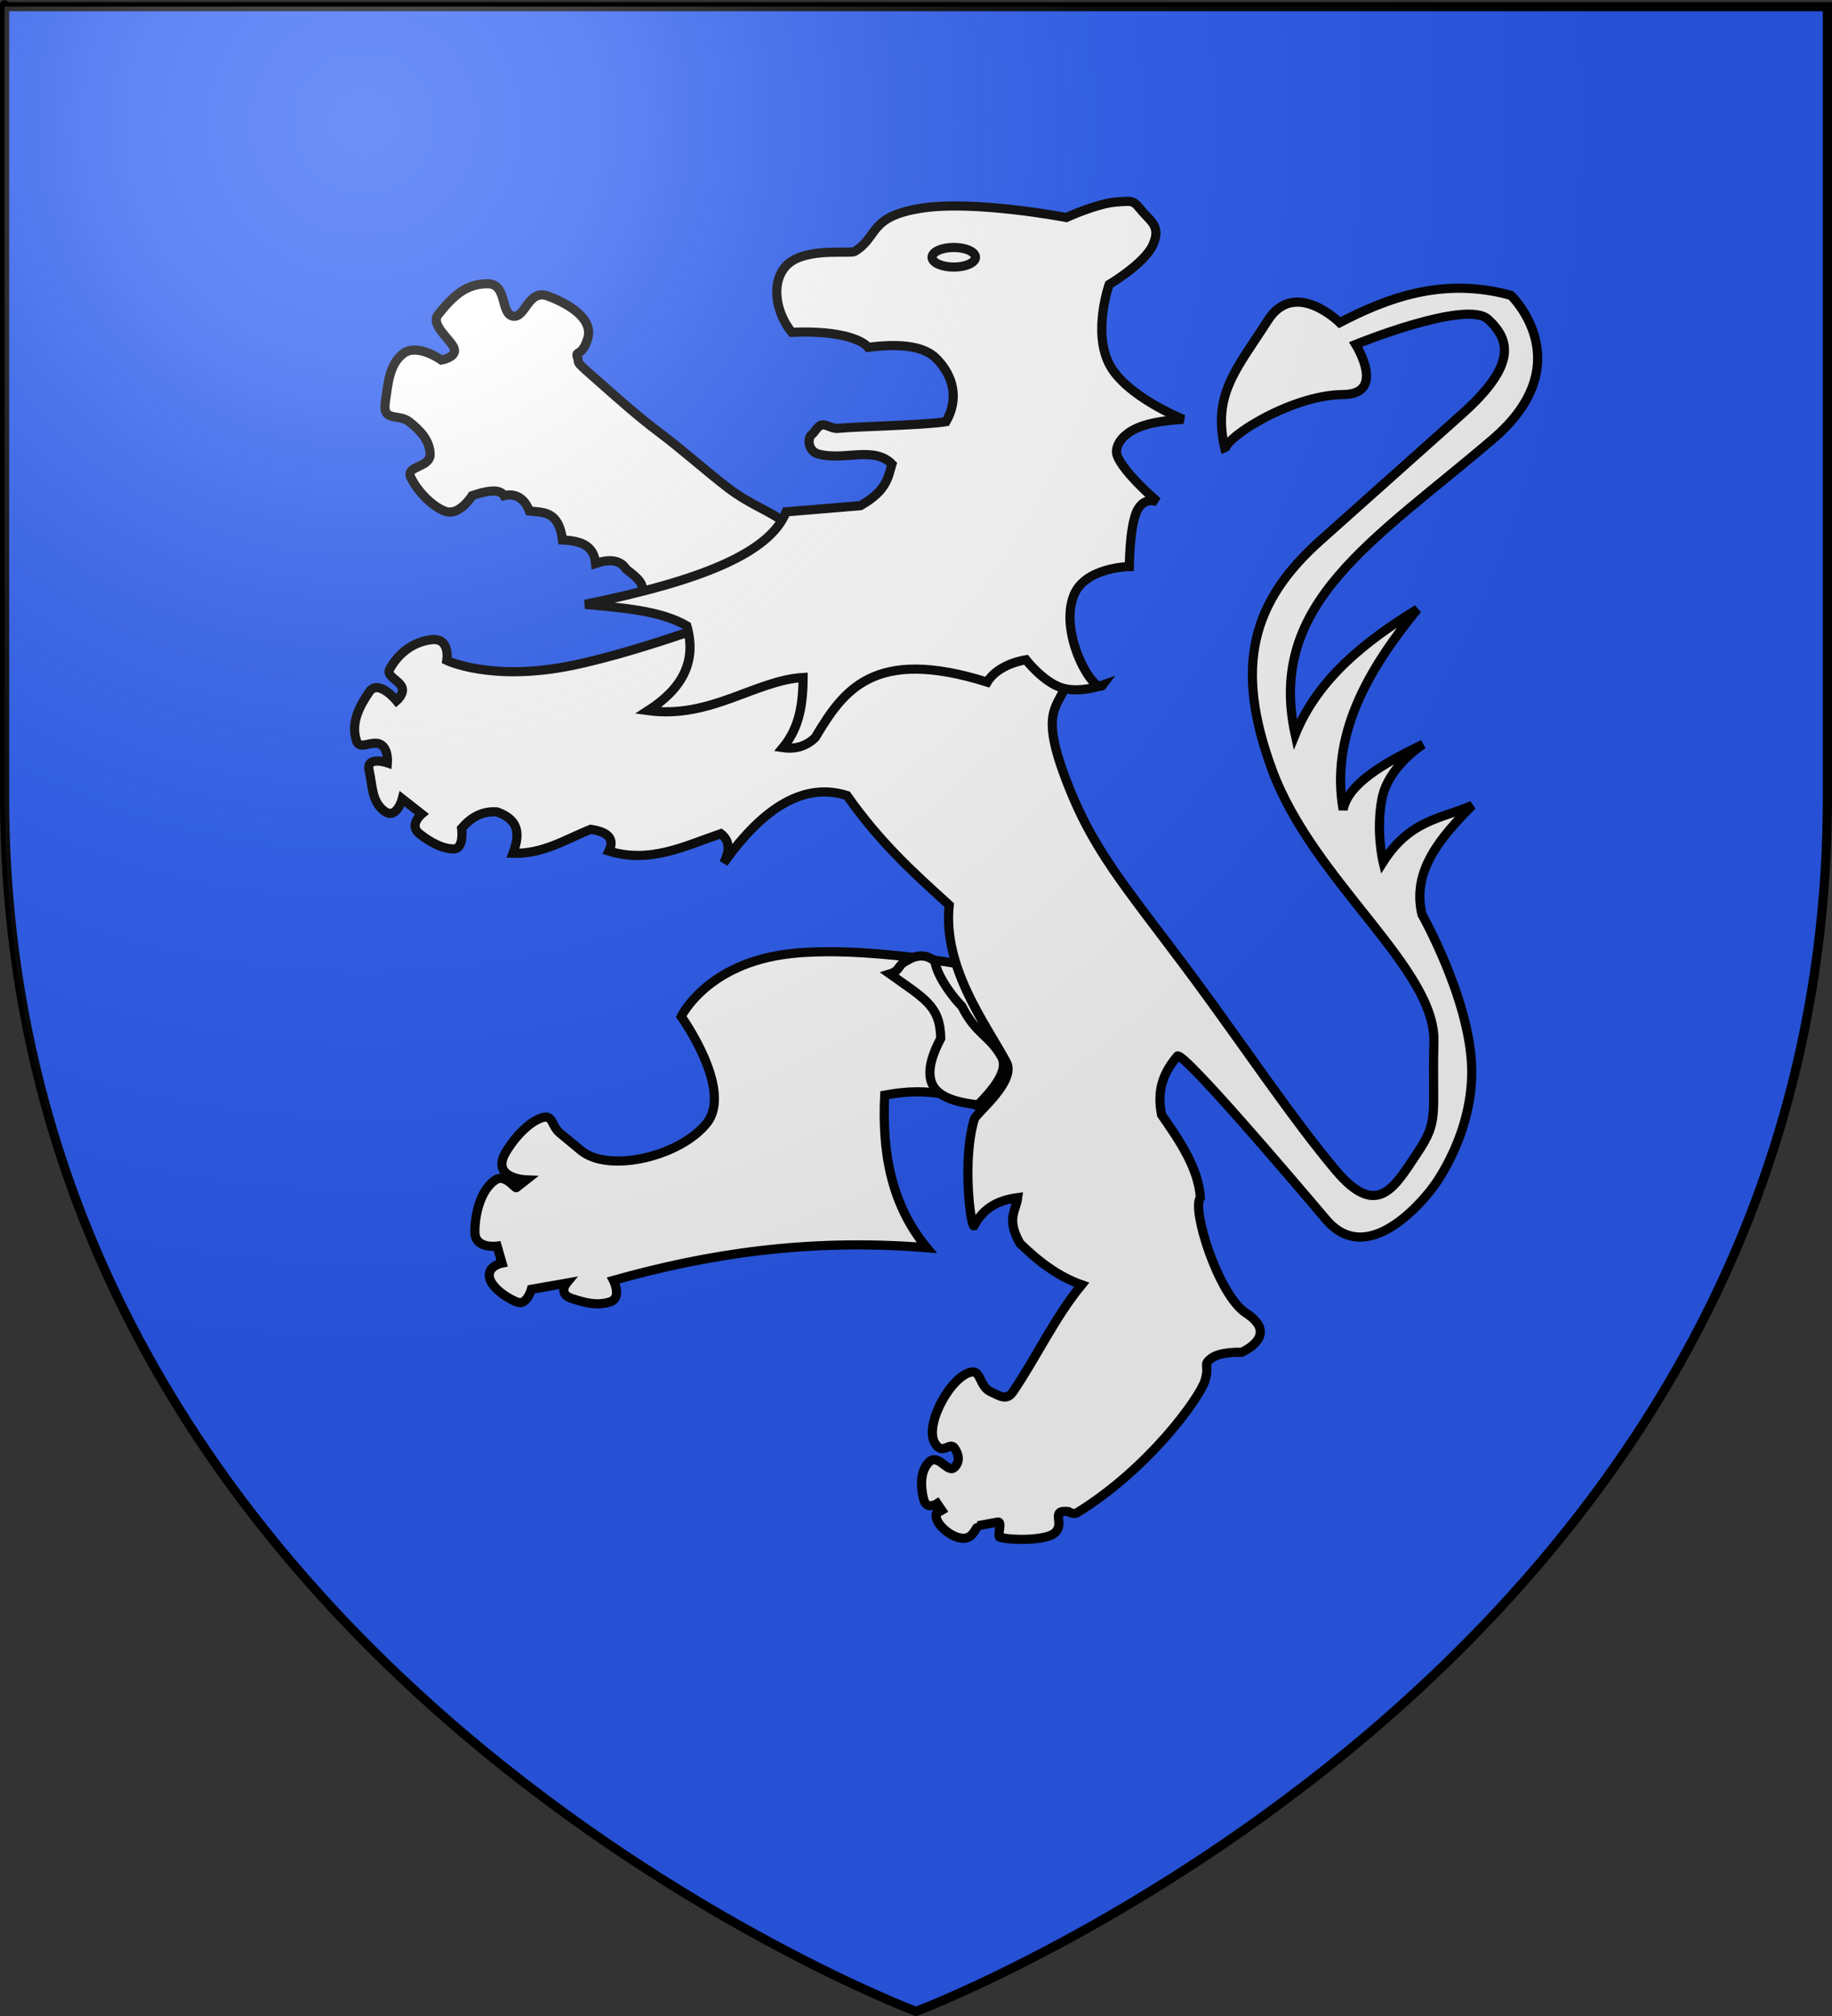
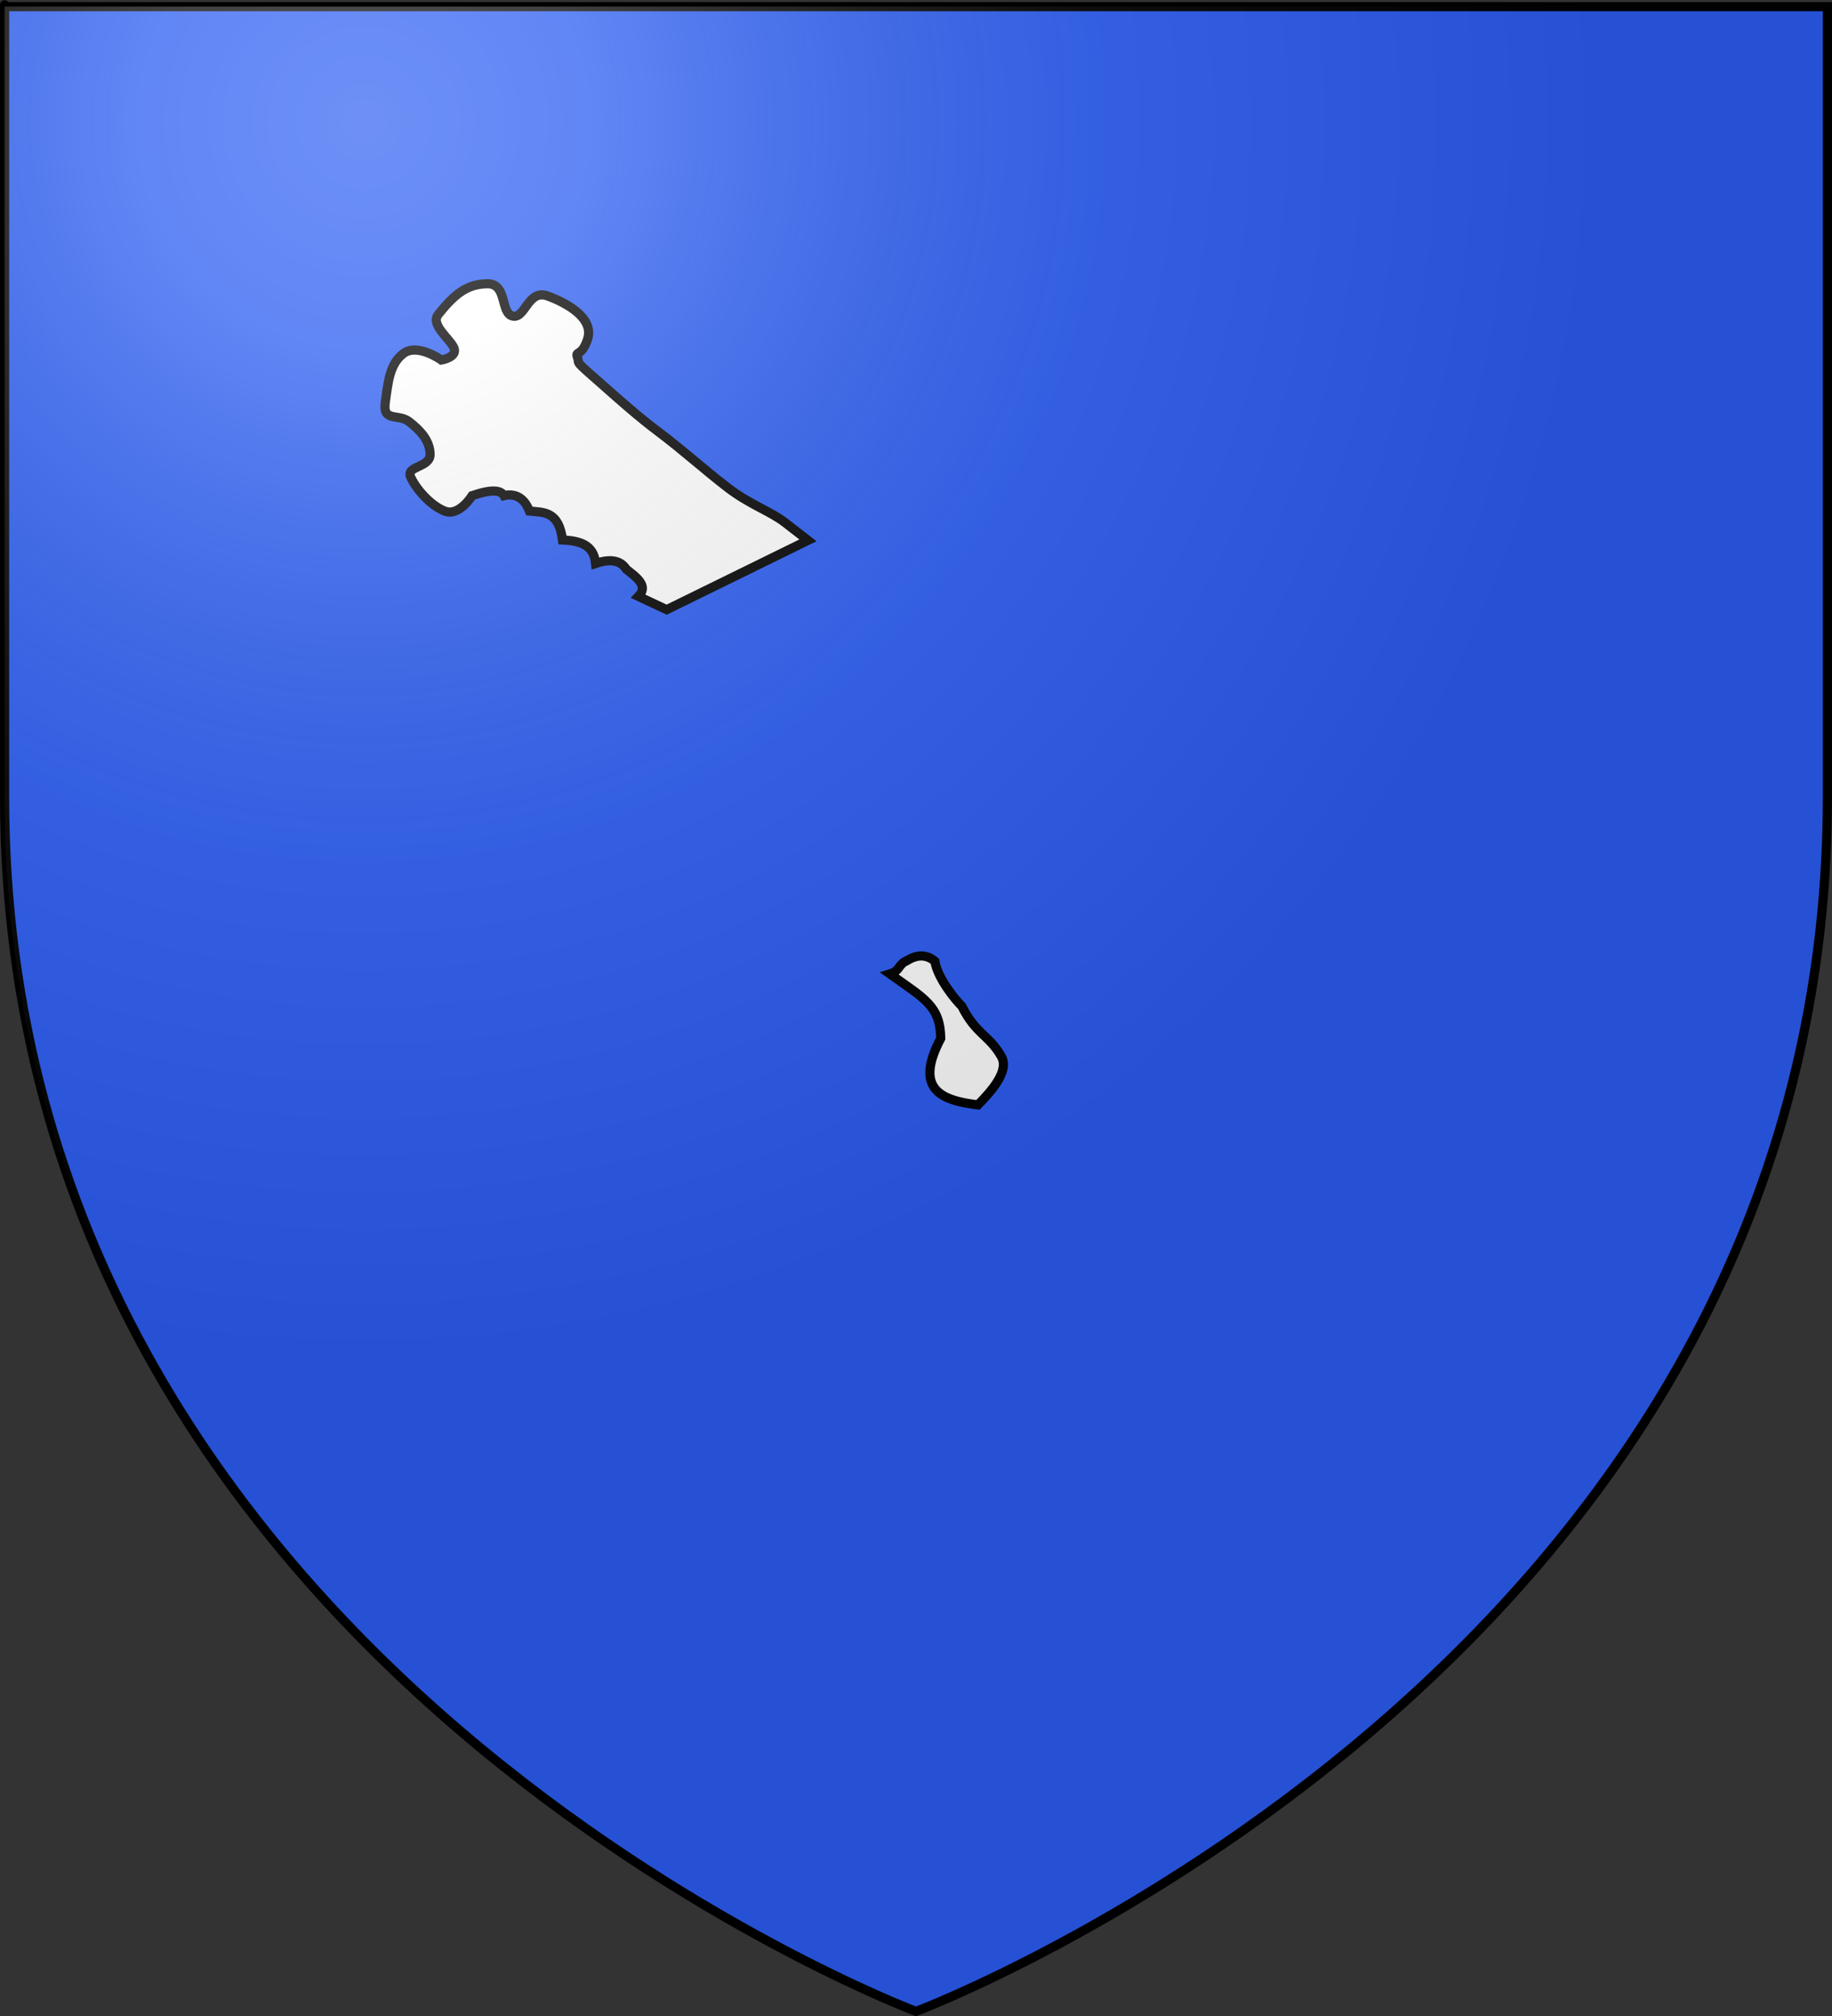
<svg xmlns="http://www.w3.org/2000/svg" xmlns:ns1="http://sodipodi.sourceforge.net/DTD/sodipodi-0.dtd" xmlns:ns2="http://www.inkscape.org/namespaces/inkscape" xmlns:xlink="http://www.w3.org/1999/xlink" width="600" height="660" id="svg2" ns1:version="0.32" ns2:version="0.46" ns1:docbase="C:\Documents and Settings\HD\Mes documents\01 Mes images\01 Blasons" ns1:docname="COA_fr_Pont-Croix.svg" ns2:output_extension="org.inkscape.output.svg.inkscape" version="1.0" style="display:inline">
  <rect width="100%" height="100%" fill="#333333" stroke="none" />
  <defs id="defs4">
    <ns2:perspective ns1:type="inkscape:persp3d" ns2:vp_x="0 : 526.18109 : 1" ns2:vp_y="0 : 1000 : 0" ns2:vp_z="744.09448 : 526.18109 : 1" ns2:persp3d-origin="372.04724 : 350.78739 : 1" id="perspective83" />
    <linearGradient gradientTransform="translate(-1.428571e-5,-5.714286e-5)" gradientUnits="userSpaceOnUse" xlink:href="#linearGradient1732" id="linearGradient1800" y2="166.385" x2="139.396" y1="191.963" x1="107.75" />
    <linearGradient gradientTransform="translate(-1.428571e-5,-5.714286e-5)" gradientUnits="userSpaceOnUse" xlink:href="#linearGradient1732" id="linearGradient1590" y2="258.413" x2="113.69" y1="264.167" x1="82.143" />
    <linearGradient gradientTransform="translate(-1.428571e-5,-5.714286e-5)" gradientUnits="userSpaceOnUse" xlink:href="#linearGradient1732" id="linearGradient1598" y2="257.619" x2="115.675" y1="260.595" x1="84.127" />
    <linearGradient gradientTransform="translate(-1.428571e-5,-5.714286e-5)" gradientUnits="userSpaceOnUse" xlink:href="#linearGradient1732" id="linearGradient1606" y2="280.635" x2="118.056" y1="297.103" x1="88.492" />
    <linearGradient gradientTransform="translate(-1.428571e-5,-5.714286e-5)" gradientUnits="userSpaceOnUse" xlink:href="#linearGradient1732" id="linearGradient1614" y2="294.722" x2="136.325" y1="312.778" x1="118.452" />
    <linearGradient gradientTransform="translate(-1.428571e-5,-5.714286e-5)" gradientUnits="userSpaceOnUse" xlink:href="#linearGradient1732" id="linearGradient1622" y2="415.357" x2="166.667" y1="395.317" x1="131.151" />
    <linearGradient gradientTransform="translate(-1.428571e-5,-5.714286e-5)" gradientUnits="userSpaceOnUse" xlink:href="#linearGradient1732" id="linearGradient1582" y2="242.341" x2="130.357" y1="225.278" x1="107.143" />
    <linearGradient gradientTransform="translate(-1.428571e-5,-5.714286e-5)" gradientUnits="userSpaceOnUse" xlink:href="#linearGradient1732" id="linearGradient1642" y2="454.048" x2="163.889" y1="488.968" x1="143.651" />
    <linearGradient gradientTransform="translate(-1.428571e-5,-5.714286e-5)" gradientUnits="userSpaceOnUse" xlink:href="#linearGradient1732" id="linearGradient1650" y2="458.413" x2="186.508" y1="491.746" x1="186.508" />
    <linearGradient gradientTransform="translate(-1.428571e-5,-5.714286e-5)" gradientUnits="userSpaceOnUse" xlink:href="#linearGradient1732" id="linearGradient1658" y2="513.175" x2="321.825" y1="493.73" x1="292.857" />
    <linearGradient gradientTransform="translate(-1.428571e-5,-5.714286e-5)" gradientUnits="userSpaceOnUse" xlink:href="#linearGradient1732" id="linearGradient1666" y2="534.603" x2="312.302" y1="534.206" x1="266.27" />
    <linearGradient gradientTransform="translate(-1.428571e-5,-5.714286e-5)" gradientUnits="userSpaceOnUse" xlink:href="#linearGradient1732" id="linearGradient1674" y2="547.595" x2="319.151" y1="566.746" x1="300" />
    <linearGradient gradientTransform="translate(-1.428571e-5,-5.714286e-5)" gradientUnits="userSpaceOnUse" xlink:href="#linearGradient1732" id="linearGradient1682" y2="546.905" x2="341.27" y1="571.111" x1="337.302" />
    <linearGradient gradientTransform="translate(75.923,47.102)" gradientUnits="userSpaceOnUse" xlink:href="#linearGradient1732" id="linearGradient1397" y2="48.303" x2="243.124" y1="51.421" x1="241.143" />
    <linearGradient id="linearGradient1732">
      <stop id="stop1734" offset="0" style="stop-color:#ffffff;stop-opacity:1" />
      <stop id="stop1736" offset="1" style="stop-color:#ffffff;stop-opacity:1" />
    </linearGradient>
    <linearGradient gradientTransform="translate(-1.428571e-5,-5.714286e-5)" gradientUnits="userSpaceOnUse" xlink:href="#linearGradient1732" id="linearGradient1549" y2="213.55" x2="211.83" y1="217.778" x1="177.338" />
    <linearGradient gradientTransform="translate(-1.428571e-5,-5.714286e-5)" gradientUnits="userSpaceOnUse" xlink:href="#linearGradient1732" id="linearGradient1551" y2="137.971" x2="157.2" y1="115.64" x1="124.585" />
    <linearGradient gradientTransform="translate(-1.428571e-5,-5.714286e-5)" gradientUnits="userSpaceOnUse" xlink:href="#linearGradient1732" id="linearGradient1553" y2="137.971" x2="124.361" y1="139.21" x1="87.547" />
    <linearGradient gradientTransform="translate(-1.428571e-5,-5.714286e-5)" gradientUnits="userSpaceOnUse" xlink:href="#linearGradient1732" id="linearGradient1555" y2="90.412" x2="137.605" y1="75.234" x1="112.239" />
    <linearGradient gradientTransform="translate(-1.428571e-5,-5.714286e-5)" gradientUnits="userSpaceOnUse" xlink:href="#linearGradient1732" id="linearGradient1557" y2="101.814" x2="193.021" y1="75.234" x1="179.583" />
    <linearGradient gradientTransform="translate(-1.428571e-5,-5.714286e-5)" gradientUnits="userSpaceOnUse" xlink:href="#linearGradient1732" id="linearGradient1559" y2="185.716" x2="296.929" y1="176.249" x1="270.496" />
    <linearGradient gradientTransform="translate(-1.428571e-5,-5.714286e-5)" gradientUnits="userSpaceOnUse" xlink:href="#linearGradient1732" id="linearGradient1561" y2="467.622" x2="124.137" y1="496.131" x1="94.281" />
    <linearGradient gradientUnits="userSpaceOnUse" xlink:href="#linearGradient1732" id="linearGradient2433" y2="96.5" x2="180" y1="92.5" x1="171" />
    <radialGradient gradientTransform="matrix(1.353,0,0,1.349,-154.772,-273.823)" gradientUnits="userSpaceOnUse" xlink:href="#linearGradient2893" id="radialGradient3163" fy="226.331" fx="221.445" r="300" cy="226.331" cx="221.445" />
    <radialGradient gradientTransform="matrix(0,1.386,-1.323,-5.741131e-8,-158.082,-109.541)" gradientUnits="userSpaceOnUse" xlink:href="#linearGradient2955" id="radialGradient2871" fy="218.901" fx="225.524" r="300" cy="218.901" cx="225.524" />
    <radialGradient gradientTransform="matrix(0,1.749,-1.593,-1.049767e-7,551.788,-191.29)" gradientUnits="userSpaceOnUse" xlink:href="#linearGradient2955" id="radialGradient2865" fy="218.901" fx="225.524" r="300" cy="218.901" cx="225.524" />
    <radialGradient gradientTransform="matrix(-4.167939e-4,2.183,-1.884,-3.599562e-4,615.597,-289.121)" gradientUnits="userSpaceOnUse" xlink:href="#linearGradient2955" id="radialGradient1911" fy="218.901" fx="225.524" r="300" cy="218.901" cx="225.524" />
    <clipPath id="clip">
-       <path id="path10" d="M 0,-200 L 0,600 L 300,600 L 300,-200 L 0,-200 z" />
-     </clipPath>
+       </clipPath>
    <polygon id="star" transform="scale(53,53)" points="0,-1 0.588,0.809 -0.951,-0.309 0.951,-0.309 -0.588,0.809 0,-1 " />
    <radialGradient gradientTransform="matrix(-4.167939e-4,2.183,-1.884,-3.599562e-4,615.597,-289.121)" gradientUnits="userSpaceOnUse" xlink:href="#linearGradient2955" id="radialGradient2961" fy="218.901" fx="225.524" r="300" cy="218.901" cx="225.524" />
    <linearGradient id="linearGradient2955">
      <stop id="stop2867" offset="0" style="stop-color:#fd0000;stop-opacity:1" />
      <stop id="stop2873" offset="0.5" style="stop-color:#e77275;stop-opacity:0.659" />
      <stop id="stop2959" offset="1" style="stop-color:#000000;stop-opacity:0.323" />
    </linearGradient>
    <linearGradient id="linearGradient2885">
      <stop id="stop2887" offset="0" style="stop-color:#ffffff;stop-opacity:1" />
      <stop id="stop2891" offset="0.229" style="stop-color:#ffffff;stop-opacity:1" />
      <stop id="stop2889" offset="1" style="stop-color:#000000;stop-opacity:1" />
    </linearGradient>
    <linearGradient id="linearGradient2893">
      <stop id="stop2895" offset="0" style="stop-color:#ffffff;stop-opacity:0.314" />
      <stop id="stop2897" offset="0.19" style="stop-color:#ffffff;stop-opacity:0.251" />
      <stop id="stop2901" offset="0.6" style="stop-color:#6b6b6b;stop-opacity:0.125" />
      <stop id="stop2899" offset="1" style="stop-color:#000000;stop-opacity:0.125" />
    </linearGradient>
    <radialGradient ns2:collect="always" xlink:href="#linearGradient2893" id="radialGradient2456" gradientUnits="userSpaceOnUse" gradientTransform="matrix(1.353,0,0,1.349,-77.629,-85.747)" cx="221.445" cy="226.331" fx="221.445" fy="226.331" r="300" />
  </defs>
  <ns1:namedview id="base" pagecolor="#ffffff" bordercolor="#666666" borderopacity="1.0" ns2:pageopacity="0.0" ns2:pageshadow="2" ns2:zoom="0.7" ns2:cx="316.74107" ns2:cy="131.12771" ns2:document-units="px" ns2:current-layer="layer5" ns2:window-width="856" ns2:window-height="1000" ns2:window-x="420" ns2:window-y="0" showgrid="false" />
  <g ns2:groupmode="layer" id="layer3" ns2:label="Fond" style="display:inline">
    <path transform="translate(-102.857,-179.505)" id="path2855" style="fill:#2b5df2;fill-opacity:1;fill-rule:evenodd;stroke:none;stroke-width:1px;stroke-linecap:butt;stroke-linejoin:miter;stroke-opacity:1;display:inline" d="M 402.857,838.005 C 402.857,838.005 701.357,725.685 701.357,440.233 C 701.357,154.782 701.357,181.681 701.357,181.681 L 104.357,181.681 L 104.357,440.233 C 104.357,725.685 402.857,838.005 402.857,838.005 z" />
  </g>
  <g ns2:groupmode="layer" id="layer5" ns2:label="Lion lampassé et morné" style="display:inline" ns1:insensitive="true">
    <g id="g2556" style="fill:#ffffff">
      <path id="path2496" style="fill:#ffffff;fill-opacity:1;fill-rule:evenodd;stroke:#000000;stroke-width:3;stroke-linecap:butt;stroke-linejoin:miter;stroke-miterlimit:4;stroke-dasharray:none;stroke-opacity:1;display:inline" d="M 218.343,199.598 L 209.088,195.247 C 212.444,191.837 208.613,189.112 205.121,186.355 C 203.048,183.079 199.254,183.047 195.073,184.463 C 194.47,178.206 189.711,177.045 184.231,176.77 C 183.01,167.225 178.01,167.772 173.389,167.311 C 171.527,162.437 168.154,161.516 165.059,162.266 C 164.04,160.504 161.256,160.005 154.614,162.266 C 154.614,162.266 150.383,169.202 145.623,167.311 C 140.864,165.419 136.236,159.995 134.517,156.212 C 132.798,152.428 140.996,153.185 140.864,148.644 C 140.731,144.104 137.558,140.825 133.988,138.05 C 130.418,135.276 125.262,138.302 126.187,131.744 C 127.113,125.186 127.543,119.195 132.137,115.727 C 136.732,112.258 144.566,117.871 144.566,117.871 C 144.566,117.871 149.689,116.988 148.747,114.119 C 147.805,111.249 140.797,106.394 143.508,102.988 C 148.929,96.178 153.028,92.962 159.638,92.898 C 166.249,92.835 163.803,102.673 167.968,103.493 C 172.133,104.313 172.893,94.475 179.471,96.934 C 186.049,99.394 194.622,104.31 192.428,111.06 C 190.564,116.795 188.358,114.802 189.083,116.847 C 190.095,119.705 187.278,117.179 197.981,126.573 C 202.529,130.564 208.802,136.241 215.981,141.617 C 223.159,146.992 231.397,154.357 238.485,159.771 C 245.573,165.184 252.305,167.384 257,171.006 C 261.695,174.628 264.619,176.896 264.619,176.896 L 218.343,199.598 z" />
-       <path id="path2506" style="fill:#ffffff;fill-opacity:1;fill-rule:evenodd;stroke:#000000;stroke-width:3;stroke-linecap:butt;stroke-linejoin:miter;stroke-miterlimit:4;stroke-dasharray:none;stroke-opacity:1;display:inline" d="M 271.375,311.575 C 265.872,311.577 260.569,311.882 255.884,312.615 C 230.895,316.525 223.106,332.785 223.106,332.785 C 223.106,332.785 240.153,356.619 231.558,367.591 C 222.964,378.564 199.417,384.192 190.299,376.665 L 183.437,370.991 C 180.083,368.222 181.452,363.945 176.163,366.468 C 170.875,368.99 165.987,376.094 164.913,378.688 C 161.928,385.901 172.335,386.273 172.335,386.273 L 169.154,388.773 C 168.853,389.418 165.5,384.18 162.292,386.273 C 157.197,389.597 155.416,398.126 155.548,403.549 C 155.681,408.973 162.822,407.96 162.822,407.96 L 164.413,413.494 C 164.413,413.494 159.761,414.388 160.29,418.045 C 160.819,421.703 166.809,425.478 169.684,426.36 C 172.56,427.243 174.043,422.09 174.043,422.09 L 185.558,420.068 C 185.558,420.068 182.638,423.583 187.266,425.096 C 191.893,426.61 195.496,427.509 199.694,426.248 C 203.892,424.987 200.901,419.169 200.901,419.169 C 231.488,410.569 264.492,405.344 303.504,408.466 C 291.791,394.274 288.816,377.067 289.751,358.518 C 305.044,355.667 313.907,358.938 321.999,362.956 C 325.901,358.834 332.062,352.233 329.568,347.674 C 324.736,338.843 317.018,327.828 313.105,315.396 C 302.863,313.759 286.351,311.572 271.375,311.575 z" />
-       <path id="path2524" style="fill:#ffffff;fill-opacity:1;fill-rule:evenodd;stroke:#000000;stroke-width:3;stroke-linecap:butt;stroke-linejoin:miter;stroke-miterlimit:4;stroke-dasharray:none;stroke-opacity:1;display:inline" d="M 251.786,197.305 C 251.786,197.305 212.706,212.822 186.715,217.995 C 160.725,223.168 146.327,216.211 146.327,216.211 C 146.327,216.211 147.636,208.542 141.092,209.434 C 134.547,210.325 130.06,214.606 127.629,219.065 C 126.413,221.295 130.527,222.632 131.579,224.84 C 132.631,227.047 129.873,229.41 129.873,229.41 C 129.873,229.41 123.889,222.097 120.897,226.556 C 117.906,231.016 114.727,236.545 116.784,242.609 C 117.812,245.641 121.645,242.342 124.473,243.635 C 127.302,244.928 126.881,249.744 126.881,249.744 C 126.881,249.744 119.775,247.336 120.897,252.241 C 122.019,257.146 121.645,262.229 125.759,265.44 C 129.873,268.65 131.742,261.516 131.742,261.516 L 138.1,266.51 C 138.1,266.51 133.799,270.077 137.352,272.931 C 140.905,275.785 145.018,277.925 148.571,277.925 C 152.124,277.925 151.189,271.147 151.189,271.147 C 154.185,267.708 157.798,265.444 162.782,265.796 C 170.602,268.576 170.053,273.752 168.017,279.352 C 177.995,279.601 185.304,274.757 193.447,271.504 C 199.595,272.396 201.257,274.894 199.43,278.639 C 213.057,282.789 224.347,276.912 236.079,272.931 C 238.591,274.882 239.474,277.765 237.014,282.563 C 250.477,263.537 263.939,256.165 277.402,260.446 C 288.107,275.651 298.7,285.291 310.872,296.297 C 308.79,316.591 322.385,334.532 329.571,347.665 C 333.04,354.006 319.703,364.381 319.099,366.394 C 315.01,380.022 317.969,401.672 318.971,401.353 C 322.15,395.208 327.322,392.864 333.31,392.078 C 332.743,396.488 329.486,398.973 334.058,407.061 C 340.171,413.054 346.733,417.976 354.252,420.616 C 345.444,431.318 339.677,443.962 331.814,455.575 C 329.757,458.615 327.701,457.181 324.335,455.575 C 320.969,453.97 321.13,448.762 318.352,449.154 C 311.619,450.106 302.738,466.206 306.083,472.281 C 308.556,476.772 310.97,471.929 312.542,473.996 C 314.113,476.062 314.468,478.909 312.368,480.546 C 310.268,482.184 307.133,475.57 304.141,478.781 C 301.149,481.991 301.582,487.214 302.517,490.866 C 303.452,494.518 306.955,492.254 306.955,492.254 L 308.451,494.461 C 307.059,495.313 306.156,494.939 306.74,497.185 C 307.626,500.592 315.377,506.35 318.604,502.076 C 319.847,500.431 320.228,499.478 320.278,499.486 L 326.823,498.291 C 328.356,498.011 326.501,503.059 327.5,503.302 C 331.987,504.39 342.516,504.254 345.319,501.954 C 349.152,498.809 343.55,494.178 349.905,494.859 C 349.905,494.859 351.551,495.984 352.861,495.176 C 376.602,480.519 393,457.359 394.641,452.008 C 396.308,446.572 393.706,447.014 396.697,444.695 C 399.689,442.377 406.608,442.733 406.608,442.733 C 406.608,442.733 419.414,437.258 408.103,429.891 C 398.975,423.945 390.12,395.605 393.145,392.078 C 392.438,382.428 386.504,373.685 380.43,364.967 C 378.671,356.317 381.482,350.574 385.665,345.703 C 388.058,344.882 422.542,385.351 434.281,399.213 C 449.211,416.842 469.434,388.511 469.434,388.511 C 469.434,388.511 482.897,371.031 481.962,348.736 C 481.027,326.44 465.694,299.329 465.694,299.329 C 462.347,285.031 471.785,274.217 482.149,263.656 C 472.257,268.065 461.953,268.158 452.979,282.206 C 452.979,282.206 450.549,272.218 452.605,261.516 C 454.662,250.814 466.068,243.679 466.068,243.679 C 452.676,250.072 441.432,256.806 439.891,265.083 C 435.721,240.974 447.571,219.776 464.198,199.445 C 446.884,210.085 431.608,222.281 424.184,240.469 C 414.714,197.389 450.025,176.984 488.88,143.796 C 518.042,118.887 494.864,96.708 494.864,96.708 C 472.584,90.509 454.114,97.651 438.769,105.626 C 438.769,105.626 424.07,91.001 415.209,104.912 C 404.932,121.046 396.712,129.226 401.372,147.72 C 398.969,144.663 422.098,129.311 439.891,129.17 C 454.215,129.056 444.004,112.76 444.004,112.76 C 444.004,112.76 480.279,97.956 487.384,104.556 C 494.49,111.155 497.018,119.319 478.783,135.591 L 432.411,176.971 C 410.047,196.929 404.053,218.137 416.705,252.241 C 430.184,288.576 470.251,316.946 469.621,341.066 C 468.99,365.186 471.456,366.659 464.198,377.452 C 456.941,388.245 451.269,399.391 437.647,383.338 C 424.024,367.285 405.981,340.518 391.462,320.911 C 367.93,289.134 357.571,278.505 348.269,252.954 C 338.966,227.404 350.513,231.907 350.139,216.925 C 349.765,201.942 346.773,193.024 346.773,193.024 L 251.786,197.305 z" />
-       <path id="path2528" style="fill:#ffffff;fill-opacity:1;fill-rule:evenodd;stroke:#000000;stroke-width:3;stroke-linecap:butt;stroke-linejoin:miter;stroke-miterlimit:4;stroke-dasharray:none;stroke-opacity:1;display:inline" d="M 306.664,117.366 C 302.158,112.797 293.306,112.566 284.319,113.709 C 282.813,111.749 276.225,108.08 259.33,108.79 C 253.241,101.424 252.218,89.797 259.594,85.331 C 266.343,81.246 278.608,83.135 279.956,82.304 C 287.85,77.434 284.319,70.953 301.64,68.178 C 318.96,65.404 349.238,71.205 349.238,71.205 C 349.238,71.205 359.154,66.665 365.368,66.161 C 371.582,65.656 371.053,65.656 374.094,69.187 C 377.135,72.719 380.243,74.295 377.532,80.286 C 374.822,86.277 363.253,93.151 363.253,93.151 C 363.253,93.151 357.832,108.475 363.253,119.132 C 368.674,129.789 387.581,137.293 387.581,137.293 C 379.026,137.724 372.429,139.22 368.806,142.338 C 366.778,143.852 365.025,146.767 365.897,149.149 C 367.956,154.776 379.119,164.284 379.119,164.284 C 379.119,164.284 374.557,162.266 372.243,167.563 C 369.93,172.86 369.863,185.472 369.863,185.472 C 369.863,185.472 355.187,185.652 351.618,195.057 C 346.675,208.08 358.631,227.732 361.137,224.318 C 361.137,224.318 353.336,227.156 347.387,225.075 C 341.437,222.994 336.016,215.994 336.016,215.994 C 330.304,216.982 325.526,219.642 323.323,223.309 C 285.91,211.584 276.131,226.219 266.999,241.47 C 264.163,244.209 260.667,245.374 256.421,244.75 C 262.077,237.921 262.948,229.952 263.032,221.795 C 247.313,222.743 232.739,235.402 212.261,232.642 C 222.861,225.823 228.43,217.085 224.954,204.895 C 216.243,199.799 203.745,199.037 191.635,197.832 C 228.748,190.298 251.988,181.318 257.479,167.563 L 281.807,165.545 C 290.569,160.543 290.81,156.28 292.12,151.924 C 286.173,145.907 276.386,150.921 268.056,148.644 C 264.545,147.685 264.308,143.349 265.976,142.162 C 266.81,141.569 267.727,139.41 269.159,139.123 C 270.59,138.835 272.535,140.417 274.367,140.243 C 281.192,139.595 302.861,139.204 309.837,138.05 C 314.106,130.593 312.313,123.094 306.664,117.366 z" />
-       <path id="path2530" style="fill:#ffffff;fill-opacity:1;fill-rule:evenodd;stroke:#000000;stroke-width:3;stroke-linecap:butt;stroke-linejoin:miter;stroke-miterlimit:4;stroke-dasharray:none;stroke-opacity:1;display:inline" d="M 319.473,84.222 C 319.476,85.996 316.294,87.435 312.368,87.435 C 308.442,87.435 305.26,85.996 305.263,84.222 C 305.26,82.448 308.442,81.009 312.368,81.009 C 316.294,81.009 319.476,82.448 319.473,84.222 z" />
      <path ns1:nodetypes="ccccsccc" id="path2532" style="fill:#ffffff;fill-opacity:1;fill-rule:evenodd;stroke:#000000;stroke-width:3;stroke-linecap:butt;stroke-linejoin:miter;stroke-miterlimit:4;stroke-dasharray:none;stroke-opacity:1" d="M 296.261,314.864 C 294.035,316.319 294.555,317.925 291.454,318.848 C 302.796,326.99 307.926,329.25 308.104,339.956 C 299.238,356.717 308.324,360.276 320.302,361.72 C 324.868,357.059 330.631,350.52 327.943,345.857 C 323.807,338.685 319.72,338.779 314.99,329.381 C 312.975,327.458 307.075,320.307 306.176,314.702 C 301.278,310.557 296.535,315.124 296.261,314.864 z" />
    </g>
  </g>
  <g ns2:groupmode="layer" id="layer4" ns2:label="Trait écu" style="display:inline" ns1:insensitive="true">
    <path transform="translate(-102.857,-179.505)" id="path1411" style="fill:none;fill-opacity:1;fill-rule:evenodd;stroke:#000000;stroke-width:3;stroke-linecap:butt;stroke-linejoin:miter;stroke-miterlimit:4;stroke-dasharray:none;stroke-opacity:1;display:inline" d="M 402.857,838.005 C 402.857,838.005 104.357,725.685 104.357,440.233 C 104.357,154.782 104.357,181.681 104.357,181.681 L 701.357,181.681 L 701.357,440.233 C 701.357,725.685 402.857,838.005 402.857,838.005 z" />
  </g>
  <g ns2:groupmode="layer" id="layer2" ns2:label="Ombre" style="display:inline" ns1:insensitive="true">
    <path transform="translate(-102.857,-179.505)" id="path2875" style="fill:url(#radialGradient2456);fill-opacity:1;fill-rule:evenodd;stroke:none;stroke-width:1px;stroke-linecap:butt;stroke-linejoin:miter;stroke-opacity:1;display:inline" d="M 402.857,838.005 C 402.857,838.005 701.357,725.685 701.357,440.233 C 701.357,154.782 701.357,181.681 701.357,181.681 L 104.357,181.681 L 104.357,440.233 C 104.357,725.685 402.857,838.005 402.857,838.005 z" />
  </g>
</svg>